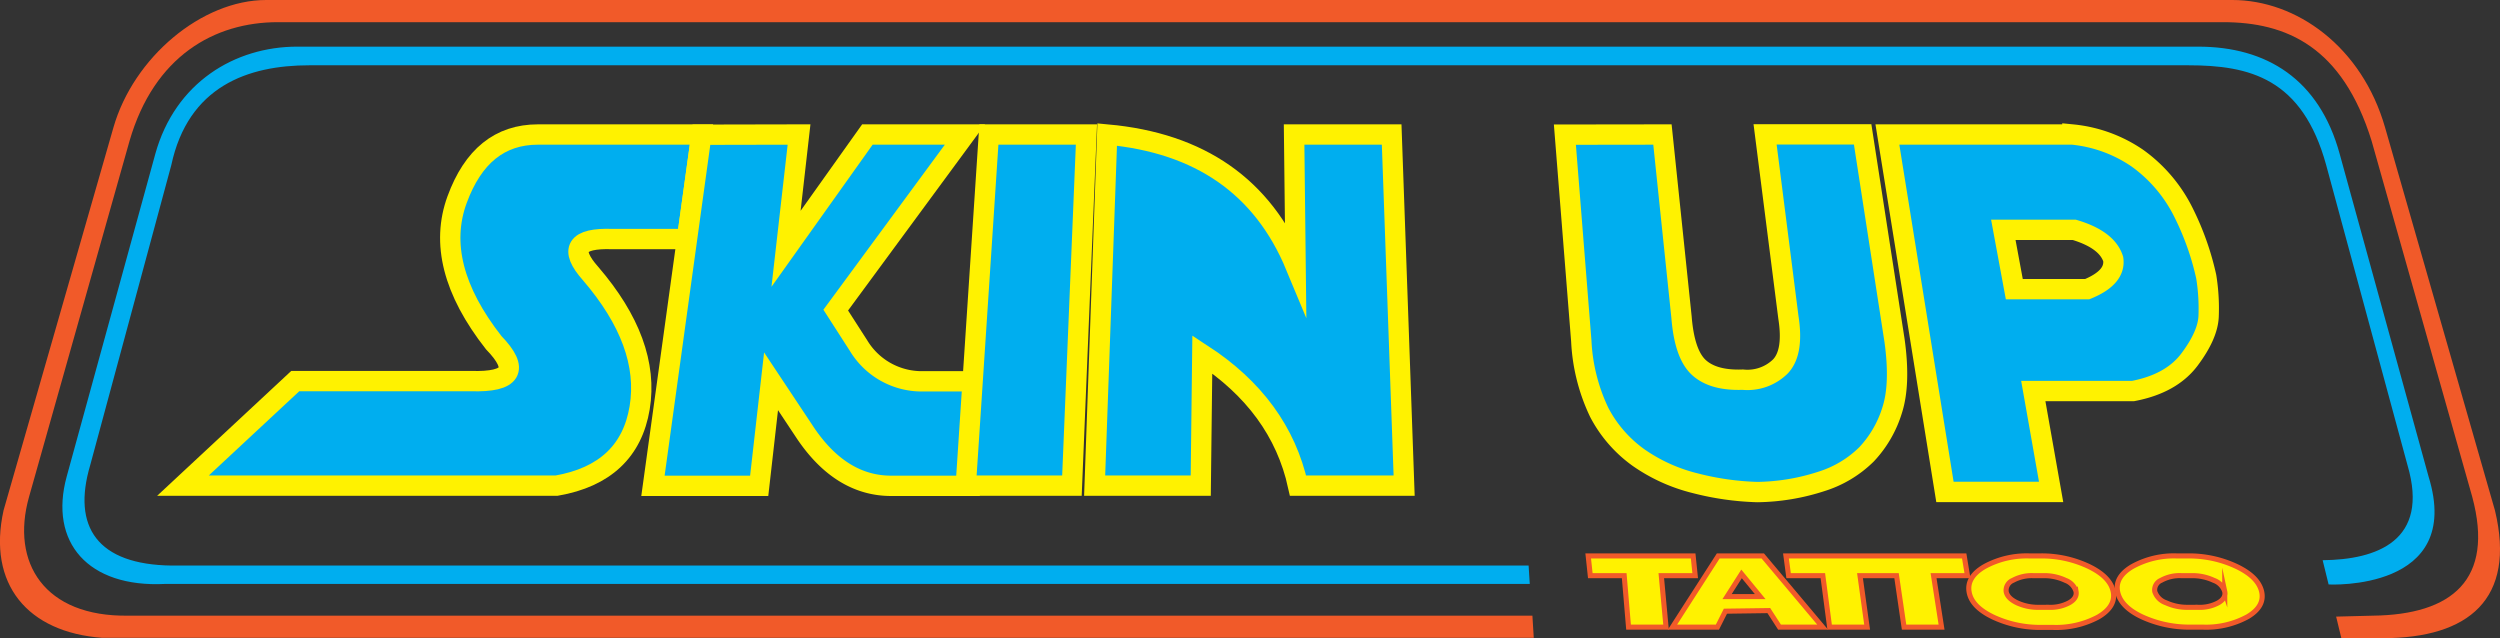
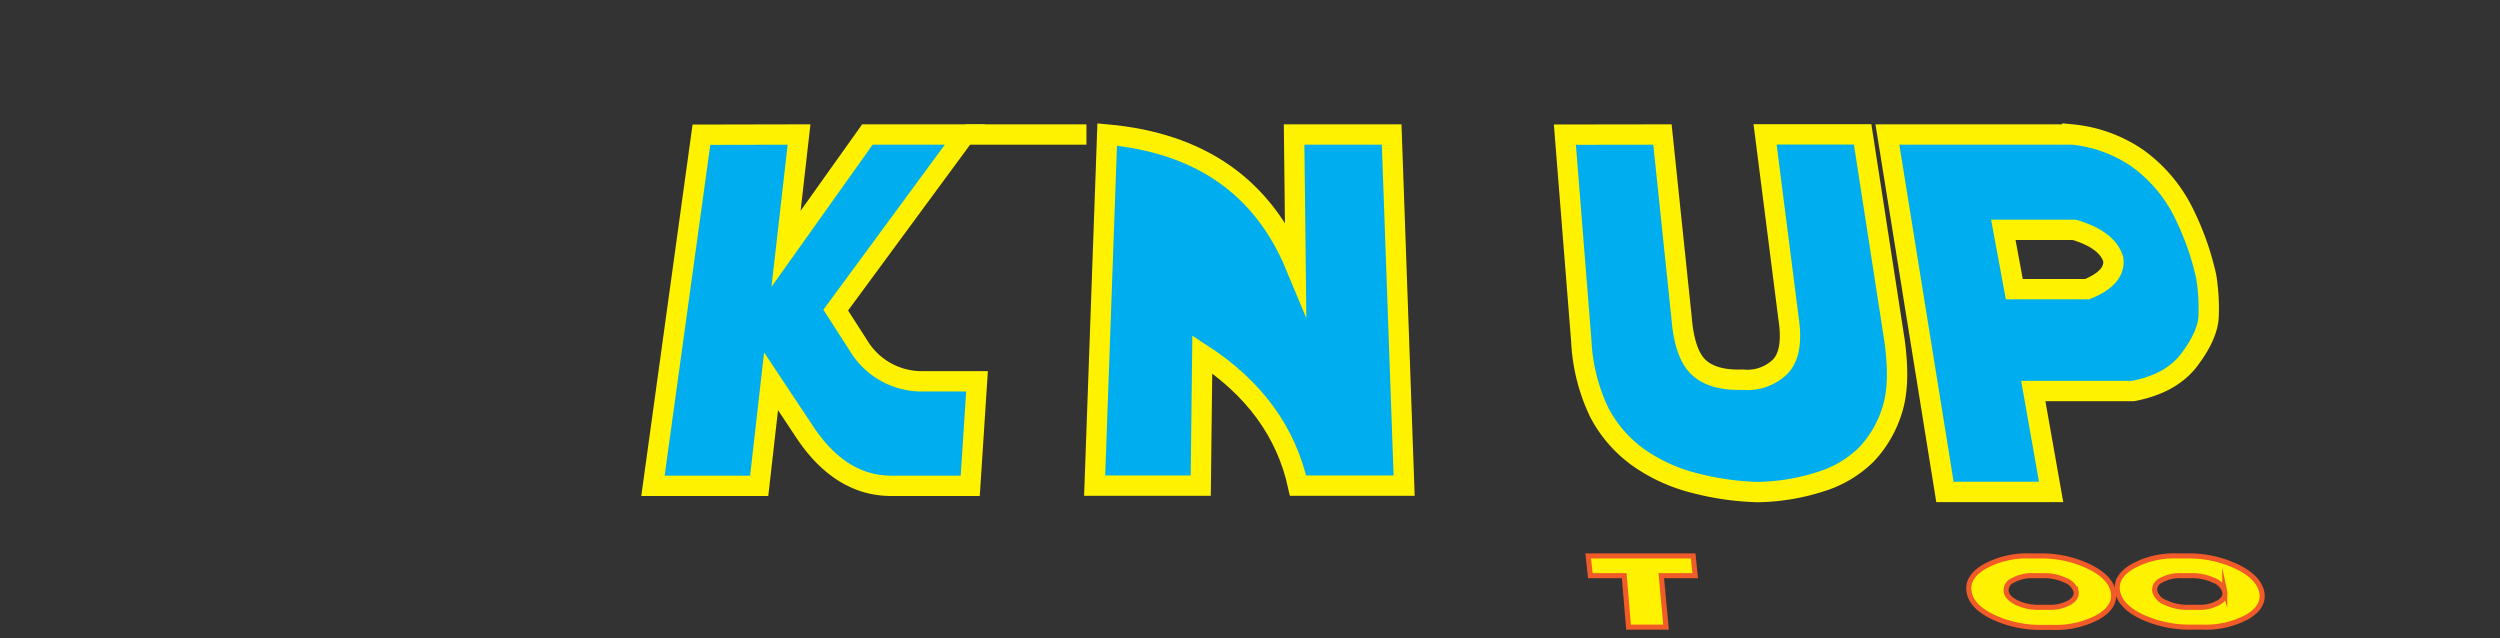
<svg xmlns="http://www.w3.org/2000/svg" viewBox="0 0 368.75 94.13">
  <rect x="0" y="0" width="368.75" height="94.13" fill="#333333" stroke="none" />
  <defs>
    <style>.cls-1{fill:#f15a29;}.cls-2,.cls-3{fill:#00aeef;}.cls-3{stroke:#fff200;stroke-width:3px;}.cls-3,.cls-4{stroke-miterlimit:10;}.cls-4{fill:#fff200;stroke:#f15a29;stroke-width:0.75px;}</style>
  </defs>
  <title>logo</title>
  <g id="Layer_1" data-name="Layer 1">
-     <path class="cls-1" d="M334.15,0h-290C34.7,0,24.6,8.42,21.62,18.81L5.42,75.26C3,86.13,8.92,93.28,20,94.08H231.12l-.2-3.27H23.8C11.44,91,6.44,83,9.17,73.3L24,20.78C27.63,8.27,36.52,3.27,45.88,3.27h286.9c9.37,0,17.61,3.61,21.92,17.51L369.55,73.3c3.28,12.21-3,17.36-14.63,17.51l-5.45.14.77,3.18,6.1,0c12.68,0,19.69-5.77,16.56-18.83L356.69,18.81C353.27,6.88,343.62,0,334.15,0Z" transform="translate(-4.89)" />
-     <path class="cls-2" d="M329.11,6.88H48.72c-9.15,0-18,5.26-20.93,15.85L14.73,70.28C12.07,80,17.89,86.71,29.25,86.13H230.53l-.17-2.71-9.76,0-190.41,0c-10.94-.14-14.69-5.71-12-14.79L30.15,24.38C32.65,12.72,41.46,9.63,50.52,9.63H327.65c9.05,0,16.84,1.9,20.36,14.75L360,68.63c3.28,11.15-4.56,13.93-12.52,14l.88,3.58s20,1.06,14.74-15.93L350,22.73C347,11.72,339.26,6.88,329.11,6.88Z" transform="translate(-4.89)" />
-     <path class="cls-3" d="M106.22,35.26h-11q-8-.28-3.21,5.1c5.83,6.79,8.29,13.39,7.23,19.79S94.08,70.39,87,71.63H31.88L48.44,56.21h25.9c6.1.19,7.21-1.7,3.37-5.67-6-7.65-7.75-14.68-5.4-21.09s6.3-9.61,11.94-9.61h24.1Z" transform="translate(-4.89)" />
    <path class="cls-3" d="M122.75,19.84,120.83,36.7l12-16.86h14.39l-19.06,25.9L131.54,51a10.88,10.88,0,0,0,9.66,5.24H149l-1,15.42H136.34c-4.89,0-9.11-2.57-12.6-7.71l-5.12-7.71-1.75,15.42H101.2l7.15-51.79Z" transform="translate(-4.89)" />
-     <path class="cls-3" d="M150.75,19.84h14.39L163,71.63H147.34Z" transform="translate(-4.89)" />
+     <path class="cls-3" d="M150.75,19.84h14.39H147.34Z" transform="translate(-4.89)" />
    <path class="cls-3" d="M166.35,71.63l1.85-51.79c13.71,1.25,22.94,7.7,27.79,19.37l-.22-19.37h14.39L212,71.63H196.35c-1.75-7.94-6.48-14.39-14.12-19.37L182,71.63Z" transform="translate(-4.89)" />
    <path class="cls-3" d="M250.1,19.84l2.82,27q.44,5.46,2.58,7.39T261.94,56a6.93,6.93,0,0,0,5.54-1.93c1.34-1.39,1.74-3.8,1.2-7.25l-3.44-27h14.39l4.7,30.38q.9,6.45-.35,10.31A16.59,16.59,0,0,1,280.22,67a16.4,16.4,0,0,1-6.65,4,31.71,31.71,0,0,1-9.49,1.58,41.21,41.21,0,0,1-9.17-1.31,25,25,0,0,1-8.34-3.78,19,19,0,0,1-5.78-6.64,27.36,27.36,0,0,1-2.66-10.57l-2.42-30.42Z" transform="translate(-4.89)" />
    <path class="cls-3" d="M291.77,72.56l-8.49-52.72h27.29a20.48,20.48,0,0,1,9.6,3.5A21.73,21.73,0,0,1,327,31.43a40.69,40.69,0,0,1,3.31,9.38,29.4,29.4,0,0,1,.35,5.88q-.13,2.75-2.81,6.33t-8.35,4.66H304.8l2.63,14.88Zm8.61-38.66L302,42.65h10.76q4.22-1.73,3.83-4.44c-.61-1.92-2.53-3.35-5.74-4.31Z" transform="translate(-4.89)" />
    <path class="cls-4" d="M254.63,82l.3,2.91h-5l.7,7.59h-5.53l-.64-7.59h-5L239.15,82Z" transform="translate(-4.89)" />
-     <path class="cls-4" d="M264.9,82l8.83,10.5h-6.36l-1.58-2.44-6.4.09-1.18,2.35h-6.63L258.33,82Zm-.38,6-2.75-3.35L259.63,88Z" transform="translate(-4.89)" />
-     <path class="cls-4" d="M294.61,82l.48,2.91h-5l1.18,7.59h-5.53l-1.11-7.59h-5.39l1.05,7.59h-5.53l-1-7.59h-5.05L268.32,82Z" transform="translate(-4.89)" />
    <path class="cls-4" d="M305.75,82A16.23,16.23,0,0,1,313,83.56q3.16,1.53,3.59,3.71T314.39,91a13.17,13.17,0,0,1-6.75,1.54h-1.51A16.39,16.39,0,0,1,298.84,91q-3.16-1.53-3.51-3.71c-.24-1.45.52-2.69,2.26-3.71A12.94,12.94,0,0,1,304.26,82Zm1.36,7.58a5.88,5.88,0,0,0,3-.68c.78-.45,1.11-1,1-1.65a2.51,2.51,0,0,0-1.57-1.65,7.29,7.29,0,0,0-3.25-.69h-1.49a5.79,5.79,0,0,0-3,.69,1.59,1.59,0,0,0-1,1.65c.11.64.64,1.2,1.58,1.65a7.34,7.34,0,0,0,3.23.68Z" transform="translate(-4.89)" />
    <path class="cls-4" d="M327.48,82a16.51,16.51,0,0,1,7.27,1.54q3.22,1.53,3.73,3.71c.33,1.45-.35,2.69-2.06,3.71a12.82,12.82,0,0,1-6.69,1.54h-1.51A16.81,16.81,0,0,1,320.87,91c-2.14-1-3.34-2.26-3.63-3.71s.43-2.69,2.14-3.71A12.65,12.65,0,0,1,326,82Zm1.63,7.58a5.76,5.76,0,0,0,3-.68c.76-.45,1.07-1,.93-1.65a2.6,2.6,0,0,0-1.62-1.65,7.41,7.41,0,0,0-3.27-.69h-1.5a5.65,5.65,0,0,0-3,.69,1.53,1.53,0,0,0-.93,1.65,2.61,2.61,0,0,0,1.64,1.65,7.49,7.49,0,0,0,3.25.68Z" transform="translate(-4.89)" />
  </g>
</svg>